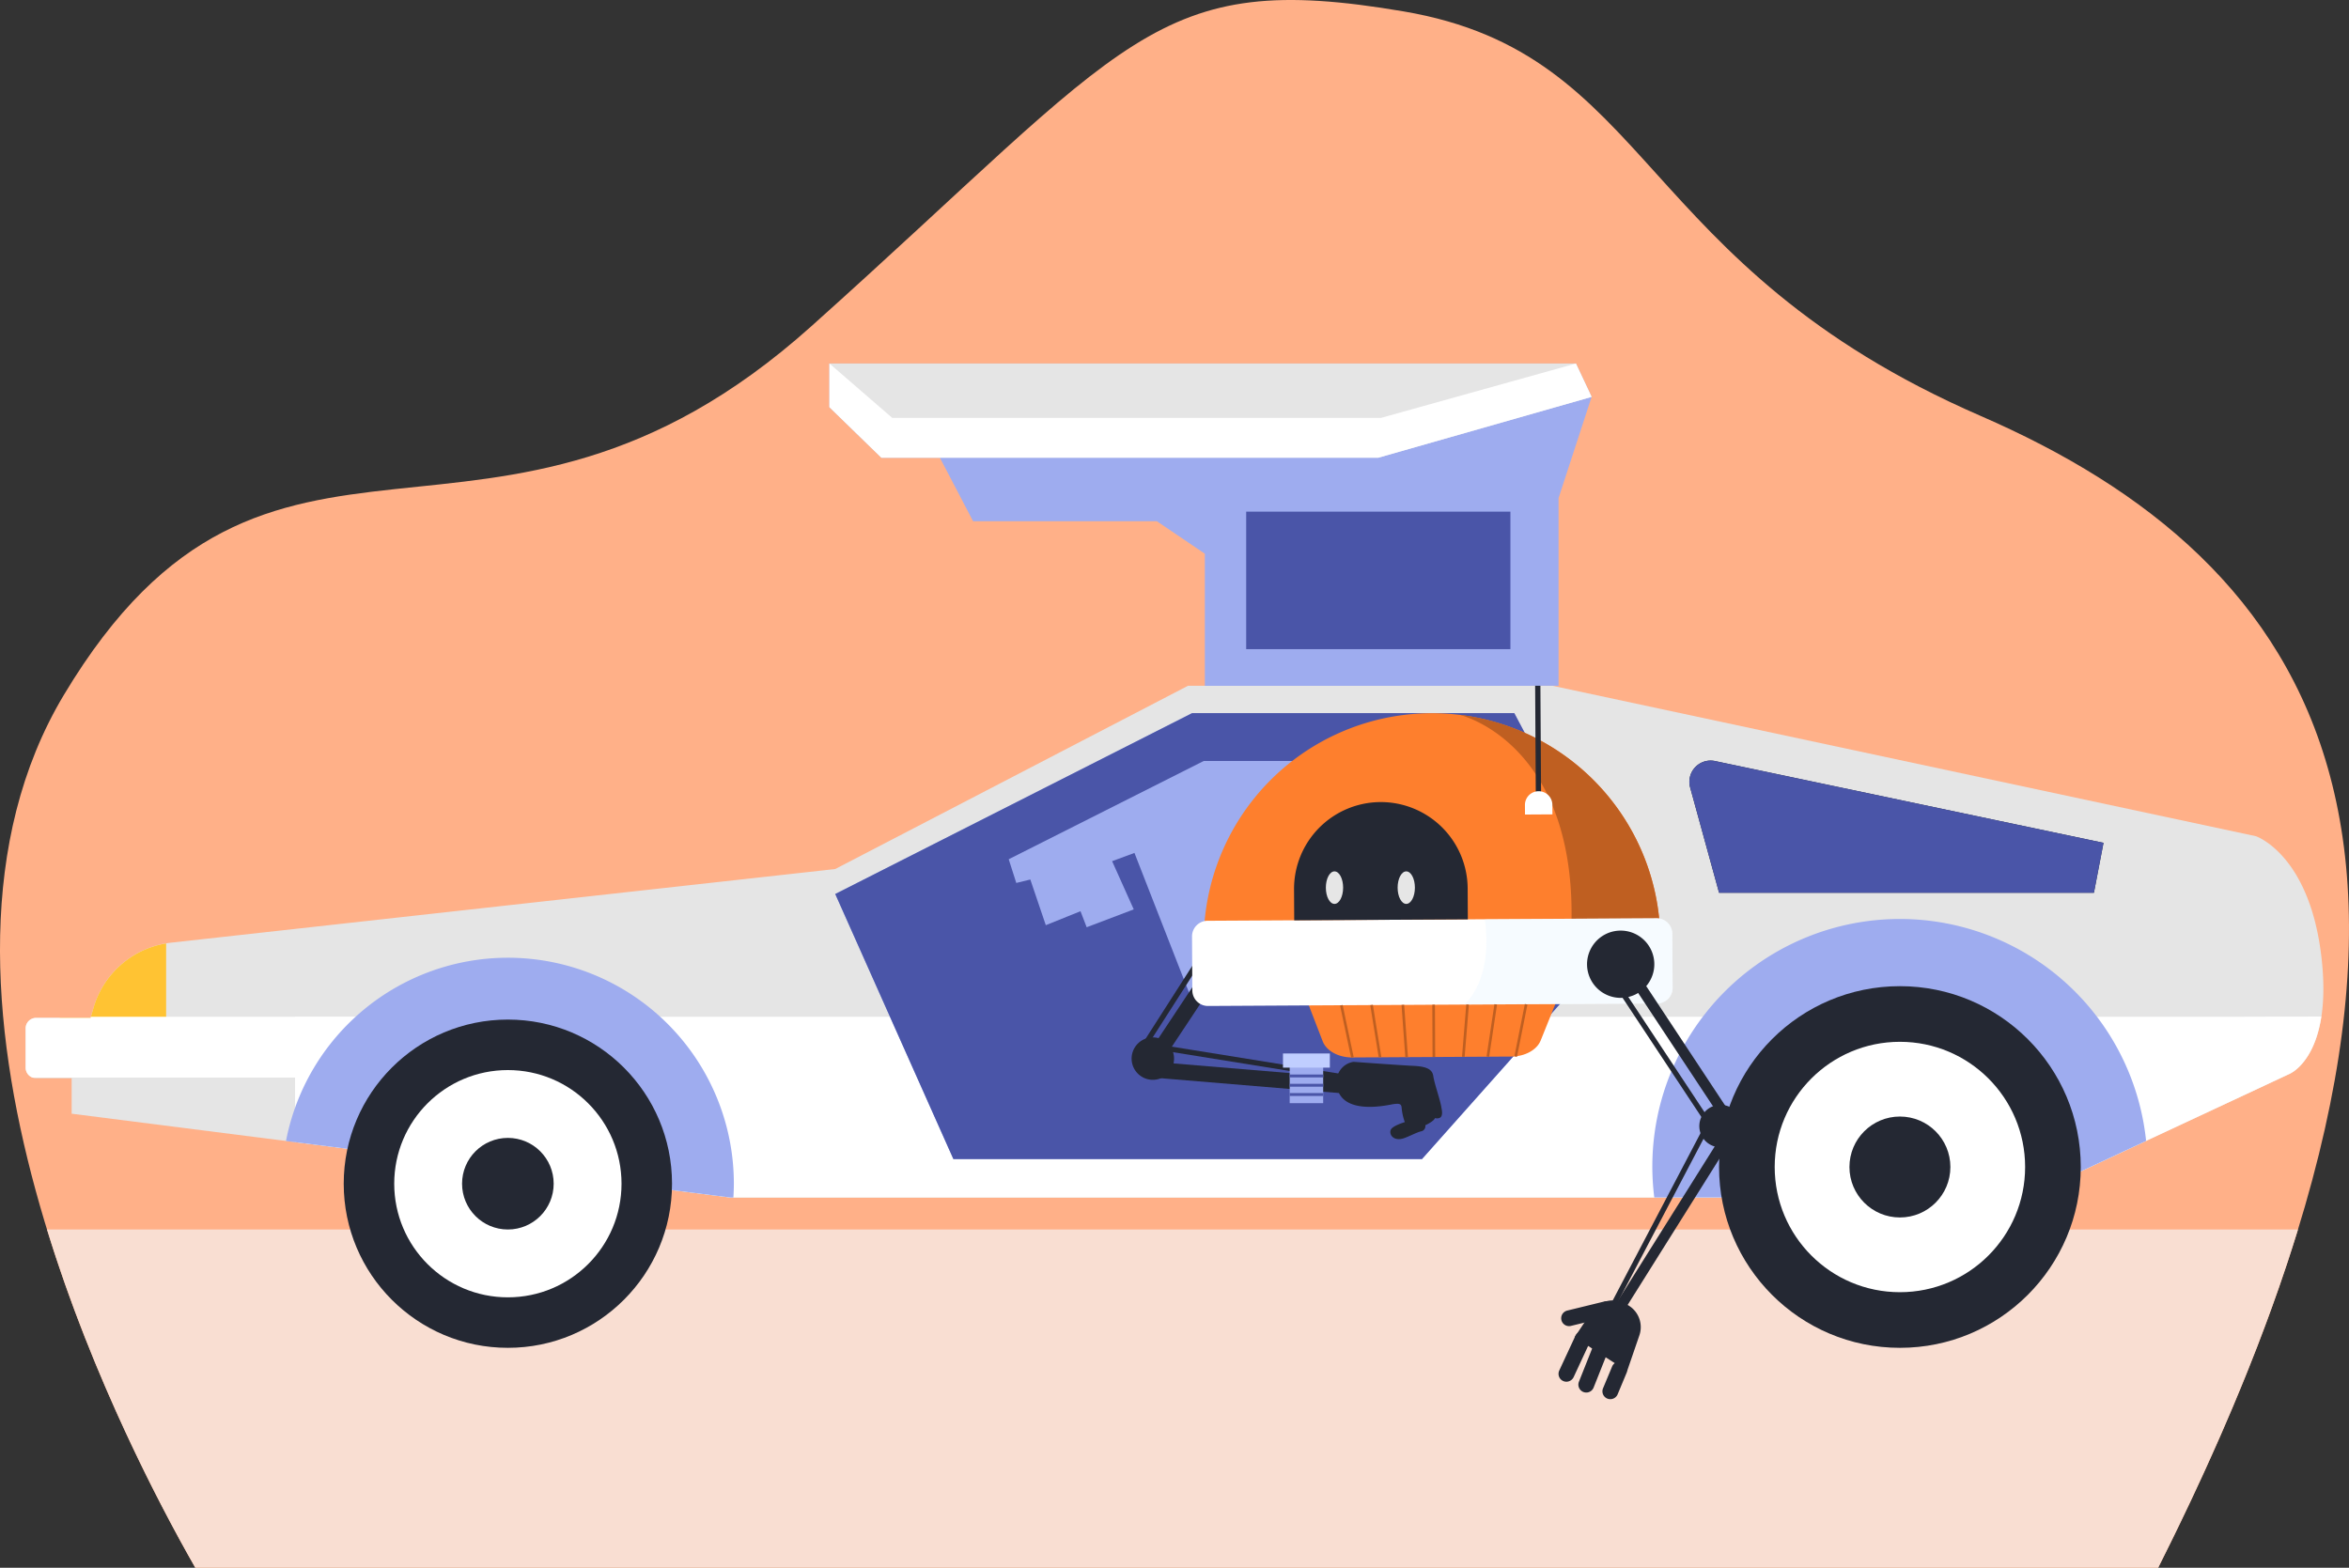
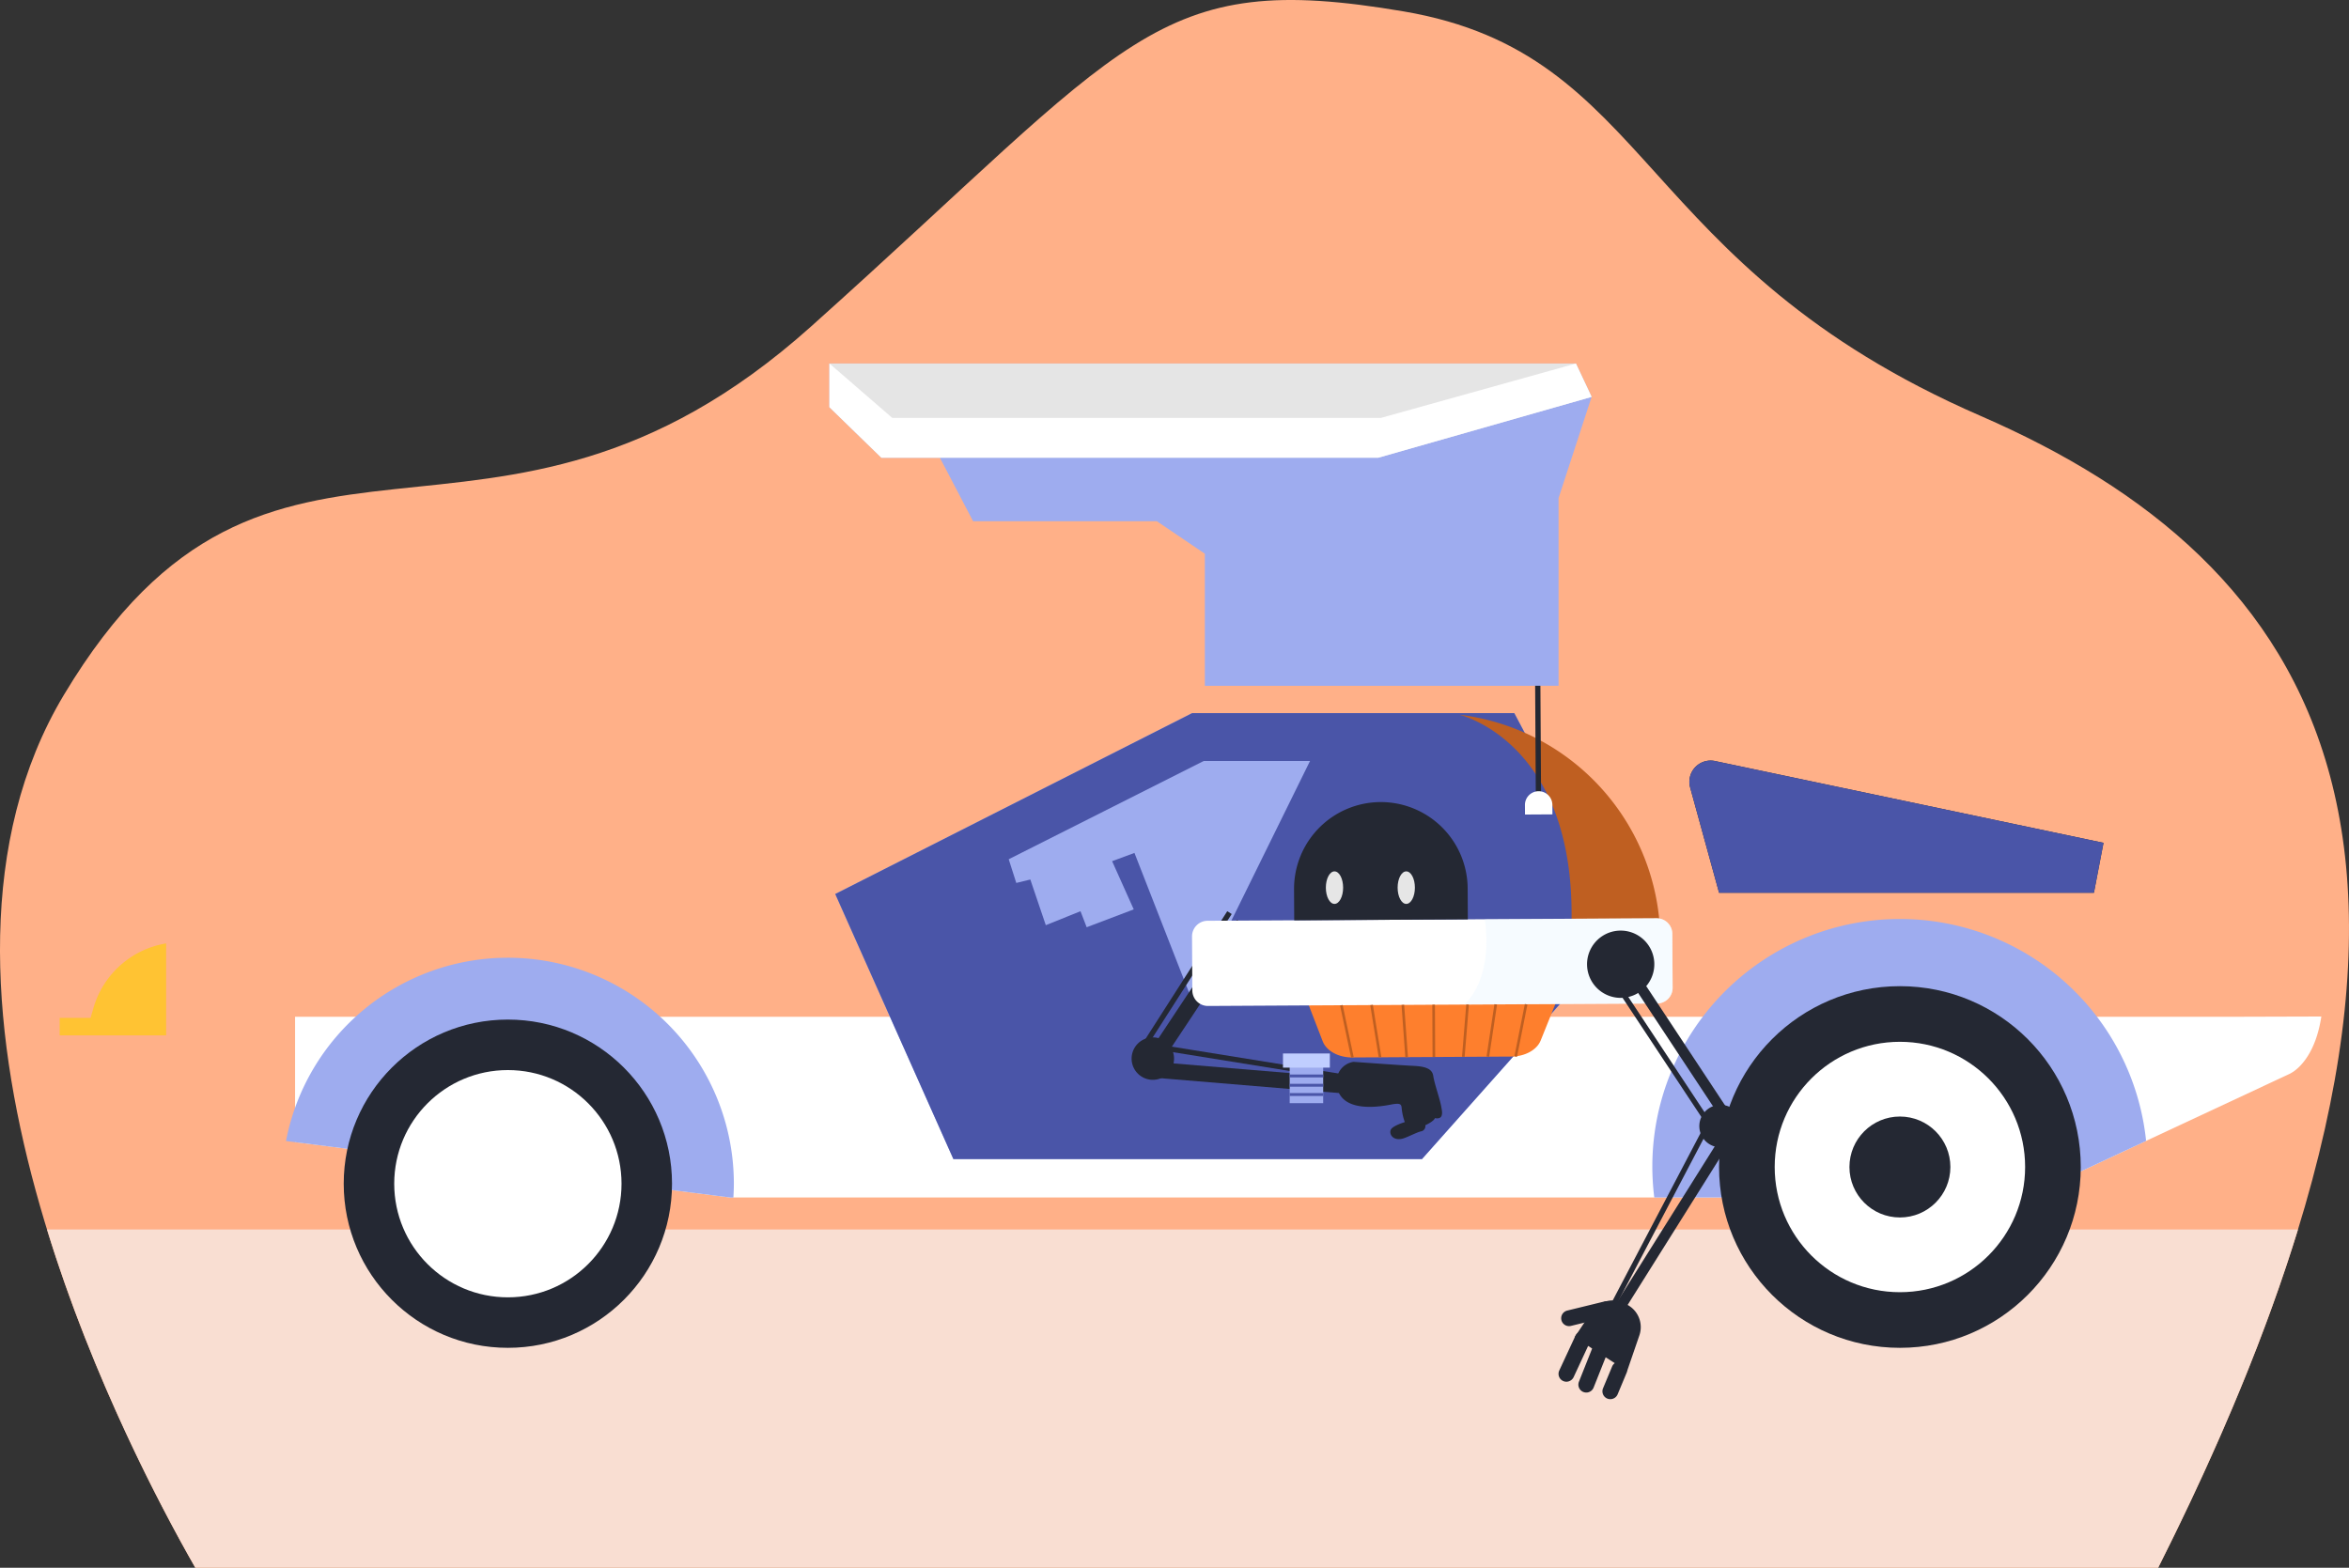
<svg xmlns="http://www.w3.org/2000/svg" width="568.531" height="379.485" viewBox="0 0 568.531 379.485">
  <rect x="0" y="0" width="568.531" height="379.485" fill="#333333" stroke="none" />
  <defs>
    <style>.a{fill:#ffb088;}.b{fill:#f9ded2;}.c{fill:#e5e5e5;}.d{fill:#fff;}.e{fill:#9eacef;}.f{fill:#4a55a8;}.g{fill:#242833;}.h{fill:#fe7f2d;}.i{fill:#bf5f21;}.j{fill:#ebf6ff;opacity:0.43;}.k{fill:#ffc333;}.l{fill:#c0ceff;}.m{fill:#e6e6e6;}</style>
  </defs>
  <g transform="translate(-43.685 -70.843)">
    <g transform="translate(43.685 70.843)">
      <path class="a" d="M566.037,450.319c87.681-174.208,37.591-243.758-42.981-278.8-84.13-36.591-79.072-87.608-139.626-97.912S317.7,80.3,239.98,149.88,109.2,155.552,59.156,239.037c-42.239,70.47,13.418,179.121,31.8,211.29H566.037Z" transform="translate(-43.685 -70.843)" />
      <path class="b" d="M93.679,521.561H568.754c15.274-30.346,26.36-57.5,33.839-81.871H57.79C68.86,475.732,85.215,506.756,93.679,521.561Z" transform="translate(-46.409 -142.085)" />
      <g transform="translate(6.209 87.993)">
-         <path class="c" d="M67.089,356.975H53.914a2.533,2.533,0,0,0-2.534,2.534v9.537a2.533,2.533,0,0,0,2.534,2.534h8.6v8.585l159.37,20.284H463.23l85.551-6.318,50.541-23.609s10.642-4.325,7.649-28.764-15.8-28.764-15.8-28.764L420.91,276.58H332.705l-85.381,44.361L86.567,338.764A22.085,22.085,0,0,0,67.775,354.6Z" transform="translate(-51.38 -198.574)" />
        <g transform="translate(65.21 155.513)">
          <path class="d" d="M740.327,372.64h0c-.081.9-.177,1.751-.307,2.558h.008C740.149,374.391,740.246,373.536,740.327,372.64Z" transform="translate(-249.599 -372.64)" />
          <path class="d" d="M614.972,389.67a.177.177,0,0,1,.04-.024.47.47,0,0,0,.065-.032c.016-.008.024-.016.04-.024.032-.016.065-.032.1-.057h0c.137-.081.323-.186.549-.331h.008c1.711-1.146,5.511-4.631,6.842-13.4l-22.043.065H132.2V406.21l105.294,13.4H478.84l85.551-6.318,50.541-23.609a.036.036,0,0,1,.024-.008A.025.025,0,0,0,614.972,389.67Z" transform="translate(-132.2 -373.25)" />
        </g>
        <path class="e" d="M458.586,284.79H380.6L294.23,328.57l28.6,64.161H436.244l49.864-56.036Z" transform="translate(-98.286 -200.159)" />
        <path class="f" d="M458.586,284.79H380.6L294.23,328.57l28.595,64.161H436.236L486.1,336.695ZM380.6,354.325l-13.951-35.7-5.406,2,5.236,11.667-11.393,4.325-1.493-3.881-8.4,3.381-3.744-11.054-3.4.831-1.832-5.737L383.4,296.376h25.739Z" transform="translate(-98.286 -200.159)" />
        <g transform="translate(393.712 134.567)">
          <path class="e" d="M643.029,407.678l15.814-7.391a59.914,59.914,0,1,0-119.035,13.7h17.67Z" transform="translate(-539.34 -346.68)" />
          <circle class="g" cx="43.772" cy="43.772" r="43.772" transform="translate(16.145 16.153)" />
          <circle class="d" cx="30.305" cy="30.305" r="30.305" transform="translate(29.611 29.62)" />
        </g>
        <path class="g" d="M557.629,331.01h90.731l2.316-12.079-93.869-19.768a5.146,5.146,0,0,0-6.18,6.358Z" transform="translate(-147.772 -202.906)" />
        <path class="f" d="M557.629,331.01h90.731l2.316-12.079-93.869-19.768a5.146,5.146,0,0,0-6.18,6.358Z" transform="translate(-147.772 -202.906)" />
        <rect class="g" width="35.865" height="3.824" transform="translate(273.373 164.544) rotate(-56.44)" />
        <path class="g" d="M393.047,385.312a5.136,5.136,0,1,1-6.665-2.889A5.139,5.139,0,0,1,393.047,385.312Z" transform="translate(-115.457 -218.947)" />
        <rect class="g" width="3.824" height="52.123" transform="matrix(0.083, -0.997, 0.997, 0.083, 271.831, 172.758)" />
        <rect class="g" width="37.212" height="1.275" transform="matrix(0.539, -0.842, 0.842, 0.539, 270.771, 163.901)" />
        <rect class="g" width="1.275" height="49.581" transform="matrix(0.159, -0.987, 0.987, 0.159, 273.951, 166.097)" />
        <path class="h" d="M484.857,383.563l-38.511.218c-3.332.016-6.261-1.581-7.157-3.9l-5.309-13.749,63.653-.355-5.6,13.91C491.013,381.965,488.133,383.539,484.857,383.563Z" transform="translate(-125.259 -215.802)" />
-         <path class="h" d="M515.282,339.736l-110.523.621a55.262,55.262,0,0,1,110.458-2.977C515.258,338.155,515.274,338.946,515.282,339.736Z" transform="translate(-119.634 -200.159)" />
        <path class="i" d="M508.6,334.647c.508-43.054-27.183-49.387-27.183-49.387a55.276,55.276,0,0,1,48.6,52.211Z" transform="translate(-134.441 -200.25)" />
        <path class="d" d="M517.5,350.09l.073,13.063a3.778,3.778,0,0,1-3.752,3.808h-.008l-46.636.258-62.047.339a3.776,3.776,0,0,1-3.8-3.752h0l-.073-13.063a3.778,3.778,0,0,1,3.752-3.808h.008l67.074-.371,41.6-.234A3.784,3.784,0,0,1,517.5,350.09Z" transform="translate(-118.958 -212.046)" />
        <path class="j" d="M533.283,350.092l.073,13.063a3.778,3.778,0,0,1-3.752,3.808H529.6l-46.636.258c7.294-7.141,4.986-20.292,4.914-20.647l41.609-.234A3.771,3.771,0,0,1,533.283,350.092Z" transform="translate(-134.739 -212.047)" />
        <path class="g" d="M452.749,311.47h0a21.019,21.019,0,0,1,21.131,20.9l.04,7.488h0l-42.021.234h0l-.04-7.488A21.007,21.007,0,0,1,452.749,311.47Z" transform="translate(-124.869 -205.312)" />
        <g transform="translate(318.128 155.035)">
          <rect class="i" width="0.637" height="12.918" transform="translate(0 0.362) rotate(-11.947)" />
          <rect class="i" width="0.637" height="12.813" transform="translate(7.307 0.289) rotate(-9.213)" />
          <rect class="i" width="0.637" height="12.684" transform="translate(14.876 0.235) rotate(-4.146)" />
          <rect class="i" width="12.918" height="0.637" transform="translate(42.194 12.667) rotate(-78.697)" />
          <path class="i" d="M-705.03-254.142l.629.1,1.912-12.668-.629-.1Z" transform="translate(740.48 266.849)" />
          <rect class="i" width="0.637" height="12.66" transform="translate(22.324 0.175) rotate(-0.288)" />
          <rect class="i" width="12.7" height="0.637" transform="translate(29.515 12.76) rotate(-85.342)" />
        </g>
        <rect class="g" width="1.275" height="36.696" transform="translate(365.289 68.945) rotate(-0.344)" />
        <path class="g" d="M504.232,261.509a2.179,2.179,0,1,1-2.033,2.316A2.177,2.177,0,0,1,504.232,261.509Z" transform="translate(-138.454 -195.662)" />
        <path class="d" d="M504.42,308.21h0a3.328,3.328,0,0,1,3.34,3.3l.016,2.308h0l-6.64.04h0l-.016-2.308A3.323,3.323,0,0,1,504.42,308.21Z" transform="translate(-138.246 -204.683)" />
        <path class="g" d="M527.375,350.046a8.141,8.141,0,1,1-7.609,8.641A8.143,8.143,0,0,1,527.375,350.046Z" transform="translate(-141.844 -212.76)" />
        <rect class="g" width="2.55" height="35.857" transform="matrix(0.834, -0.551, 0.551, 0.834, 389.604, 151.355)" />
        <path class="g" d="M558.238,402.318a5.138,5.138,0,1,1-4.8,5.454A5.143,5.143,0,0,1,558.238,402.318Z" transform="translate(-148.349 -222.857)" />
        <rect class="g" width="52.082" height="2.542" transform="translate(384.29 228.581) rotate(-57.891)" />
        <path class="g" d="M512.491,466.626a1.914,1.914,0,0,1,.129-2.7,1.935,1.935,0,0,1,.831-.444l9-2.2a1.91,1.91,0,0,1,.9,3.712h0l-9,2.2A1.9,1.9,0,0,1,512.491,466.626Z" transform="translate(-140.346 -234.237)" />
        <path class="g" d="M528.06,461.657l.662.347a6.122,6.122,0,0,1,2.977,7.423l-2.977,8.666-12.692-8.214,4.115-6.18A6.149,6.149,0,0,1,528.06,461.657Z" transform="translate(-141.126 -234.189)" />
        <path class="g" d="M513.225,482.434a1.908,1.908,0,0,1-2.025-1.791,1.947,1.947,0,0,1,.178-.928l3.905-8.4a1.913,1.913,0,0,1,3.47,1.614l-3.905,8.4A1.954,1.954,0,0,1,513.225,482.434Z" transform="translate(-140.192 -235.972)" />
        <path class="k" d="M87.351,353.87a22.076,22.076,0,0,0-17.606,15.661L69.06,371.9H61.58v4.236H87.351Z" transform="translate(-53.35 -213.502)" />
        <path class="g" d="M519.184,485.564a1.916,1.916,0,0,1-1.9-2.614l3.526-8.867a1.912,1.912,0,0,1,3.582,1.339.565.565,0,0,1-.032.081l-3.526,8.867A1.906,1.906,0,0,1,519.184,485.564Z" transform="translate(-141.343 -236.48)" />
        <path class="g" d="M526.394,488.425a1.905,1.905,0,0,1-1.88-2.638l2.195-5.261a1.91,1.91,0,1,1,3.534,1.452c0,.008-.008.016-.008.024l-2.195,5.261A1.919,1.919,0,0,1,526.394,488.425Z" transform="translate(-142.736 -237.736)" />
        <rect class="g" width="1.275" height="37.325" transform="translate(385.989 152.764) rotate(-33.477)" />
        <rect class="g" width="49.581" height="1.275" transform="translate(383.931 227.152) rotate(-62.31)" />
        <path class="g" d="M448.73,389.4a4.825,4.825,0,0,0-4.083,5.269c.25,4.68,4.768,6.794,13.6,4.986,1.525-.218,2.009-.121,2.114.783a13.518,13.518,0,0,0,.775,3.55s-2.945.871-3.389,1.84.371,2.558,2.461,2.243c1.17-.153,3.76-1.638,4.914-1.856a1.287,1.287,0,0,0,.984-1.468s2.09-.952,2.308-1.719c1.557.282,2.009-.516,1.589-2.493-.282-1.944-1.7-5.769-1.977-7.714s-2.324-2.34-5.067-2.461S448.73,389.4,448.73,389.4Z" transform="translate(-127.337 -220.364)" />
        <circle class="g" cx="12.216" cy="12.216" r="12.216" transform="translate(441.413 182.276)" />
-         <path class="d" d="M67.089,376.154H53.914a2.533,2.533,0,0,0-2.534,2.534v9.537a2.533,2.533,0,0,0,1.686,2.38h80.911V375.88H67.17Z" transform="translate(-51.38 -217.753)" />
        <g transform="translate(63.007 143.838)">
          <path class="e" d="M183.174,358.17a54.7,54.7,0,0,0-53.7,44.361l107.5,13.676h.783c.065-1.105.113-2.219.113-3.348A54.682,54.682,0,0,0,183.174,358.17Z" transform="translate(-129.47 -358.17)" />
          <circle class="g" cx="39.729" cy="39.729" r="39.729" transform="translate(13.975 14.967)" />
          <circle class="d" cx="27.506" cy="27.506" r="27.506" transform="translate(26.199 27.191)" />
-           <circle class="g" cx="11.086" cy="11.086" r="11.086" transform="translate(42.618 43.61)" />
        </g>
        <path class="e" d="M383.35,257.915V225.939l-11.619-7.867H327.257L319.221,202.7H305.069L292.49,190.47V179.9H473.16l3.8,8.077-8,24.5v45.434" transform="translate(-97.95 -179.9)" />
-         <rect class="f" width="63.951" height="33.283" transform="translate(295.405 35.857)" />
        <path class="c" d="M292.49,179.9v10.57L305.069,202.7H425.33l51.63-14.725-3.8-8.077Z" transform="translate(-97.95 -179.9)" />
        <path class="d" d="M305.069,202.7H425.33l51.63-14.725-3.8-8.077-47.193,13.168H307.7L292.49,179.9v10.57Z" transform="translate(-97.95 -179.9)" />
        <rect class="e" width="8.109" height="9.634" transform="translate(305.934 169.407)" />
        <rect class="l" width="11.344" height="3.429" transform="translate(304.313 167.01)" />
        <g transform="translate(305.934 172.102)">
          <rect class="f" width="8.109" height="0.702" transform="translate(0 2.251)" />
          <rect class="f" width="8.109" height="0.702" transform="translate(0 4.494)" />
          <rect class="f" width="8.109" height="0.702" />
        </g>
      </g>
    </g>
    <ellipse class="m" cx="2.09" cy="3.937" rx="2.09" ry="3.937" transform="translate(364.582 281.768)" />
    <ellipse class="m" cx="2.09" cy="3.937" rx="2.09" ry="3.937" transform="translate(381.954 281.768)" />
  </g>
</svg>